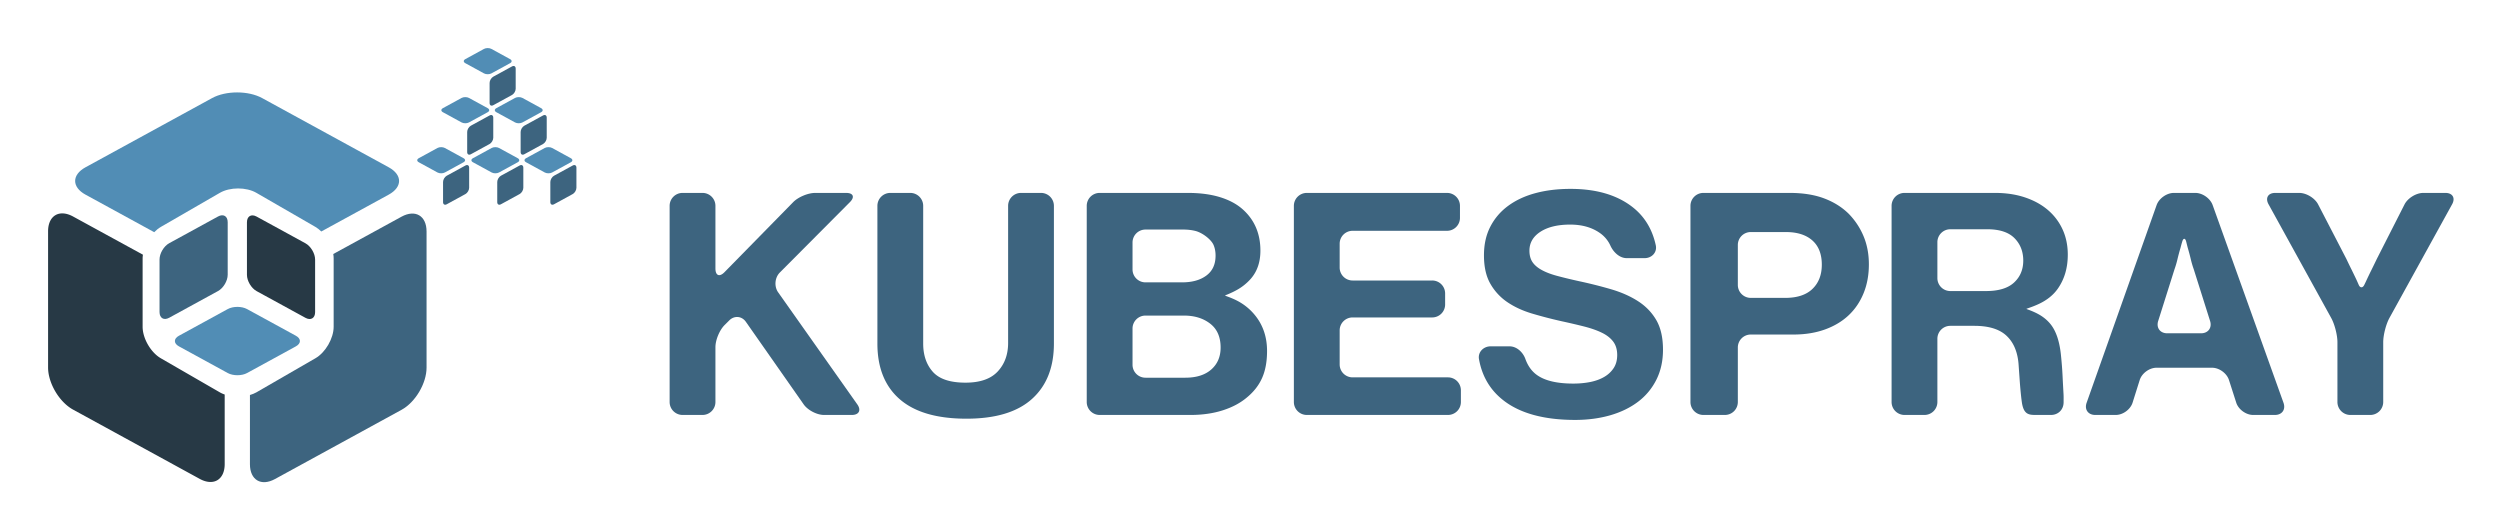
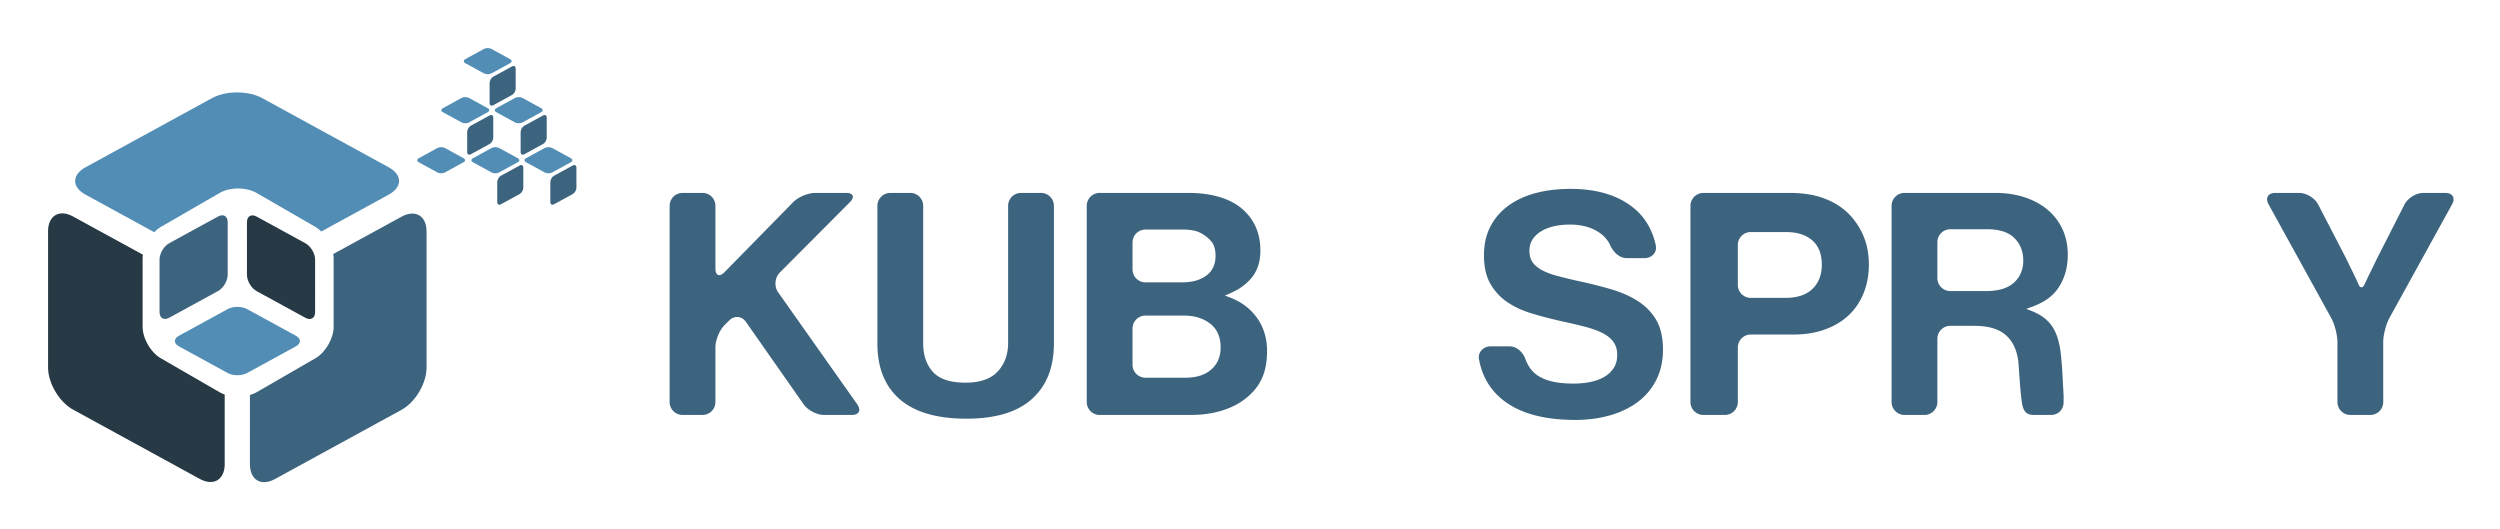
<svg xmlns="http://www.w3.org/2000/svg" role="img" viewBox="-13.49 -13.49 701.48 148.48">
  <title>Kubespray logo</title>
  <path fill="none" d="M-1-1h682v132H-1z" />
  <path fill="#518db5" d="M117.072 4.237l5.248 2.869c.572.313 1.501.313 2.073 0l5.248-2.87c.572-.309.572-.82 0-1.133L124.393.234c-.572-.312-1.501-.312-2.073 0l-5.248 2.87c-.575.313-.575.823 0 1.133" />
  <path fill="#3d647f" d="M123.888 9.77v5.643c0 .655.464.93 1.036.615l5.248-2.87c.574-.311 1.036-1.095 1.036-1.749V5.768c0-.653-.462-.93-1.036-.617-1.393.762-3.854 2.109-5.248 2.869-.572.313-1.036 1.097-1.036 1.75" />
  <path fill="#518db5" d="M125.78 17.994c1.392.763 3.854 2.107 5.247 2.87.572.313 1.503.313 2.073 0l5.25-2.87c.57-.312.57-.82 0-1.133l-5.25-2.87c-.57-.311-1.5-.311-2.073 0l-5.248 2.87c-.573.313-.573.821 0 1.133" />
  <path fill="#3d647f" d="M132.595 23.528v5.643c0 .652.464.928 1.038.615l5.248-2.87c.572-.314 1.036-1.096 1.036-1.75v-5.643c0-.65-.464-.927-1.036-.615-1.394.763-3.855 2.107-5.248 2.87-.574.313-1.038 1.097-1.038 1.75" />
  <path fill="#518db5" d="M134.112 32.036c1.394.763 3.855 2.11 5.248 2.87.572.313 1.503.313 2.074 0l5.25-2.87c.57-.31.57-.82 0-1.133l-5.25-2.87c-.57-.312-1.502-.312-2.074 0l-5.248 2.87c-.573.313-.573.824 0 1.133" />
  <path fill="#3d647f" d="M140.929 37.57v5.643c-.002.654.464.93 1.037.614l5.248-2.869c.572-.312 1.036-1.096 1.036-1.75v-5.64c0-.654-.464-.93-1.036-.618-1.393.763-3.855 2.11-5.248 2.87-.573.313-1.037 1.097-1.037 1.75" />
  <path fill="#518db5" d="M119.214 32.036c1.393.763 3.856 2.11 5.248 2.87.572.313 1.502.313 2.074 0l5.248-2.87c.572-.31.572-.82 0-1.133l-5.248-2.87c-.572-.312-1.502-.312-2.074 0l-5.248 2.87c-.574.313-.574.824 0 1.133" />
  <path fill="#3d647f" d="M126.032 37.57v5.643c-.002.654.464.93 1.036.614l5.248-2.869c.573-.312 1.036-1.096 1.036-1.75v-5.64c0-.654-.463-.93-1.036-.618-1.394.763-3.855 2.11-5.248 2.87-.572.313-1.036 1.097-1.036 1.75" />
  <path fill="#518db5" d="M110.78 17.994c1.392.763 3.855 2.107 5.247 2.87.572.313 1.503.313 2.075 0l5.248-2.87c.572-.312.572-.82 0-1.133l-5.248-2.87c-.572-.311-1.503-.311-2.075 0l-5.248 2.87c-.573.313-.573.821 0 1.133" />
  <path fill="#3d647f" d="M117.597 23.528v5.643c-.002.652.464.928 1.036.615l5.248-2.87c.573-.314 1.036-1.096 1.036-1.75v-5.643c0-.65-.463-.927-1.036-.615-1.394.763-3.855 2.107-5.248 2.87-.572.313-1.036 1.097-1.036 1.75" />
  <path fill="#518db5" d="M104.01 32.036c1.394.763 3.855 2.11 5.249 2.87.572.313 1.502.313 2.073 0l5.25-2.87c.57-.31.57-.82 0-1.133l-5.25-2.87c-.57-.312-1.501-.312-2.073 0l-5.248 2.87c-.574.313-.574.824 0 1.133" />
-   <path fill="#3d647f" d="M110.827 37.57v5.643c-.001.654.464.93 1.038.614l5.248-2.869c.572-.312 1.036-1.096 1.036-1.75v-5.64c0-.654-.464-.93-1.036-.618-1.394.763-3.855 2.11-5.248 2.87-.574.313-1.038 1.097-1.038 1.75" />
  <path fill="#518db5" d="M48.219 40.609c2.82-1.63 7.39-1.63 10.215 0l16.59 9.579c.575.33 1.119.778 1.635 1.278L95.58 41.125c3.879-2.12 3.879-5.555 0-7.675L60.062 14.03c-3.876-2.118-10.163-2.118-14.039 0L10.502 33.45c-3.876 2.12-3.876 5.555.001 7.675 5.083 2.776 12.264 6.703 19.284 10.539.572-.588 1.19-1.099 1.843-1.476l16.589-9.579z" />
  <path fill="#3d647f" d="M99.177 47.31c-5.049 2.76-12.174 6.655-19.15 10.471.068.424.104.843.104 1.252v19.16c0 3.256-2.284 7.212-5.107 8.84l-16.59 9.58c-.538.308-1.153.54-1.791.732l-.002 19.423c0 4.419 3.143 6.281 7.018 4.161l35.52-19.425c3.876-2.119 7.02-7.421 7.02-11.837V51.47c0-4.416-3.144-6.282-7.022-4.162" />
  <path fill="#273945" d="M31.63 87.033c-2.82-1.628-5.103-5.584-5.103-8.84v-19.16c0-.344.038-.7.088-1.057-7.118-3.89-14.438-7.893-19.594-10.713C3.144 45.143 0 47.007 0 51.424V89.61c0 4.42 3.144 9.72 7.02 11.84l35.52 19.426c3.875 2.12 7.017.254 7.017-4.162l-.002-19.505a8.143 8.143 0 0 1-1.336-.596l-16.59-9.579z" />
  <path fill="#518db5" d="M69.54 80.724c-3.118-1.703-8.271-4.522-11.977-6.544-.62-.342-1.21-.662-1.732-.948-1.497-.818-3.922-.818-5.42 0l-1.754.958-11.954 6.534c-1.497.817-1.497 2.142 0 2.964l12.852 7.025.856.47c1.498.817 3.923.817 5.42 0l.811-.443 12.899-7.052c1.496-.822 1.496-2.147-.002-2.964" />
  <path fill="#3d647f" d="M47.69 68.174c1.495-.817 2.709-2.864 2.709-4.568V48.862c0-1.707-1.212-2.425-2.708-1.607l-12.98 7.1-.728.398c-1.498.817-2.71 2.864-2.71 4.57v14.741c0 1.705 1.214 2.424 2.71 1.606 3.038-1.664 8.01-4.38 11.69-6.393.726-.399 1.419-.776 2.018-1.104" />
  <path fill="#273945" d="M72.219 54.776l-.805-.44-12.906-7.058c-1.494-.817-2.708-.101-2.708 1.607l.002 13.003v1.737c0 1.705 1.214 3.752 2.709 4.57l2.03 1.109c3.68 2.013 8.642 4.724 11.678 6.386 1.495.815 2.708.099 2.708-1.609V59.344c0-1.707-1.213-3.751-2.708-4.568" />
  <path fill="#3d647f" d="M178.034 40.64h5.591c2 0 3.63 1.623 3.63 3.63v17.573c0 2.005 1.137 2.472 2.54 1.04l19.278-19.652c1.399-1.432 4.165-2.59 6.172-2.59h8.688c2.005 0 2.481 1.15 1.07 2.573l-19.685 19.773c-1.412 1.421-1.624 3.901-.469 5.539l22.216 31.453c1.157 1.637.47 2.964-1.537 2.964h-7.8c-2.006 0-4.563-1.333-5.716-2.972L195.8 76.815c-1.148-1.641-3.233-1.825-4.652-.412l-1.325 1.321c-1.419 1.414-2.568 4.184-2.568 6.192V99.31a3.634 3.634 0 0 1-3.631 3.633h-5.59a3.633 3.633 0 0 1-3.631-3.633V44.27a3.63 3.63 0 0 1 3.63-3.63" />
  <path fill="#3d647f" d="M238.993 98.547c-4.194-3.634-6.292-8.852-6.292-15.646v-38.63a3.63 3.63 0 0 1 3.63-3.631h5.588a3.63 3.63 0 0 1 3.63 3.63v38.631c0 3.255.898 5.9 2.698 7.93 1.806 2.033 4.862 3.049 9.174 3.049 4.077 0 7.088-1.044 9.038-3.136 1.95-2.09 2.92-4.765 2.92-8.02V44.27a3.628 3.628 0 0 1 3.632-3.631h5.588a3.628 3.628 0 0 1 3.63 3.63V82.9c0 6.679-2.052 11.864-6.158 15.552-4.104 3.695-10.234 5.539-18.384 5.539-8.27 0-14.501-1.815-18.694-5.445" />
  <path fill="#3d647f" d="M307.92 92.49h11.165c3.128 0 5.567-.774 7.308-2.313 1.74-1.54 2.612-3.59 2.612-6.141 0-2.964-.973-5.197-2.924-6.708-1.947-1.513-4.4-2.268-7.35-2.268H307.92a3.628 3.628 0 0 0-3.631 3.63v10.169a3.63 3.63 0 0 0 3.63 3.63m17.1-28.672c1.714-1.276 2.569-3.134 2.569-5.573 0-1.119-.19-2.119-.567-3-.67-1.56-3.145-3.432-5.043-3.919-1.045-.268-2.216-.404-3.513-.404H307.92a3.63 3.63 0 0 0-3.631 3.634v7.552a3.63 3.63 0 0 0 3.63 3.63h10.28c2.834 0 5.106-.638 6.82-1.92M295.07 40.64h24.724c3.422 0 6.422.393 8.992 1.177 2.567.784 4.676 1.904 6.332 3.355 3.37 2.963 5.052 6.856 5.052 11.675 0 3.2-.9 5.825-2.701 7.888a14.62 14.62 0 0 1-3.893 3.126c-1.751.986-3.33 1.506-3.33 1.582 0 .07 1.596.52 3.38 1.437a15.626 15.626 0 0 1 5.17 4.265c2.154 2.735 3.238 6.01 3.238 9.85 0 2.964-.461 5.473-1.377 7.536-.91 2.065-2.321 3.88-4.21 5.445-1.83 1.568-4.105 2.79-6.82 3.661-2.717.874-5.76 1.306-9.127 1.306h-25.43a3.629 3.629 0 0 1-3.63-3.634V44.271a3.627 3.627 0 0 1 3.63-3.631" />
-   <path fill="#3d647f" d="M353.19 40.64h39.345a3.628 3.628 0 0 1 3.629 3.63v3.37a3.63 3.63 0 0 1-3.63 3.63H366.04a3.628 3.628 0 0 0-3.63 3.63v6.683a3.631 3.631 0 0 0 3.63 3.633h22.33a3.625 3.625 0 0 1 3.63 3.63v3.106a3.628 3.628 0 0 1-3.63 3.63h-22.33a3.63 3.63 0 0 0-3.63 3.634v9.55a3.628 3.628 0 0 0 3.63 3.629h26.757a3.629 3.629 0 0 1 3.628 3.633v3.282a3.629 3.629 0 0 1-3.628 3.633h-39.606a3.631 3.631 0 0 1-3.631-3.633V44.27a3.629 3.629 0 0 1 3.63-3.63" />
  <path fill="#3d647f" d="M408.524 98.976c-3.803-2.89-6.143-6.787-7.021-11.685-.354-1.97 1.248-3.602 3.256-3.602h5.317c2.008 0 3.763 1.647 4.44 3.532.708 1.976 1.803 3.482 3.265 4.523 2.246 1.601 5.642 2.396 10.188 2.396 1.654 0 3.222-.14 4.698-.432 1.477-.29 2.776-.759 3.898-1.396 1.123-.639 2.024-1.47 2.702-2.481.678-1.014 1.017-2.248 1.017-3.704 0-1.51-.367-2.758-1.107-3.75-.736-.985-1.786-1.816-3.145-2.482-1.357-.667-2.997-1.247-4.915-1.744-1.918-.49-4.09-.998-6.51-1.524a123.13 123.13 0 0 1-8.198-2.132c-2.628-.784-4.932-1.844-6.912-3.183a15.451 15.451 0 0 1-4.78-5.141c-1.214-2.09-1.818-4.763-1.818-8.015 0-3.079.604-5.779 1.818-8.107 1.208-2.32 2.892-4.268 5.05-5.836 2.156-1.57 4.705-2.745 7.664-3.532 2.95-.784 6.202-1.172 9.744-1.172 7.149 0 12.89 1.655 17.232 4.967 3.478 2.65 5.713 6.276 6.705 10.867.428 1.961-1.112 3.597-3.115 3.597h-5.052c-2.006 0-3.724-1.672-4.56-3.492a8.68 8.68 0 0 0-2.973-3.568c-2.243-1.568-5.021-2.352-8.325-2.352-3.487 0-6.26.667-8.331 2.003-2.068 1.338-3.099 3.11-3.099 5.314 0 1.282.282 2.342.84 3.183.56.844 1.418 1.584 2.57 2.221 1.157.64 2.582 1.194 4.298 1.656 1.714.464 3.747.96 6.115 1.483a127.94 127.94 0 0 1 9.167 2.307c2.866.846 5.374 1.964 7.53 3.357 2.156 1.393 3.855 3.164 5.098 5.312 1.238 2.156 1.858 4.915 1.858 8.281 0 3.136-.62 5.938-1.858 8.412-1.243 2.466-2.954 4.531-5.14 6.182-2.187 1.654-4.786 2.922-7.796 3.794-3.015.864-6.291 1.304-9.836 1.304-8.622 0-15.284-1.785-19.98-5.36" />
  <path fill="#3d647f" d="M477.76 70.093h9.662c3.365 0 5.92-.841 7.659-2.528 1.742-1.682 2.614-3.948 2.614-6.797 0-2.961-.888-5.227-2.656-6.797-1.773-1.568-4.252-2.351-7.44-2.351h-9.838a3.628 3.628 0 0 0-3.628 3.632v11.21a3.628 3.628 0 0 0 3.628 3.631M464.469 40.64h24.193c3.721 0 6.937.51 9.65 1.524 2.72 1.017 5.025 2.457 6.915 4.315a19.98 19.98 0 0 1 4.167 6.273c1.003 2.383 1.507 5.027 1.507 7.93 0 2.96-.49 5.651-1.468 8.06-.975 2.411-2.36 4.477-4.162 6.187-1.805 1.714-4.016 3.052-6.644 4.008-2.629.959-5.598 1.44-8.905 1.44h-11.961a3.628 3.628 0 0 0-3.628 3.631v15.301a3.63 3.63 0 0 1-3.632 3.634h-6.032a3.632 3.632 0 0 1-3.63-3.634V44.271a3.63 3.63 0 0 1 3.63-3.631" />
  <path fill="#3d647f" d="M533.753 68.177h10.013c3.544 0 6.17-.8 7.886-2.399 1.713-1.596 2.568-3.645 2.568-6.14 0-2.557-.827-4.664-2.48-6.319-1.654-1.656-4.192-2.481-7.618-2.481h-10.37a3.626 3.626 0 0 0-3.627 3.63v10.075a3.629 3.629 0 0 0 3.628 3.634M520.906 40.64h25.428c3.072 0 5.864.421 8.375 1.265 2.51.841 4.65 2.019 6.421 3.528a15.709 15.709 0 0 1 4.12 5.445c.976 2.12 1.464 4.491 1.464 7.103 0 3.659-.917 6.81-2.748 9.452-1.273 1.841-3.088 3.305-5.448 4.396-1.814.844-3.41 1.284-3.41 1.355 0 .07 1.6.516 3.358 1.478 1.328.727 2.44 1.631 3.33 2.707 1.566 1.888 2.55 4.716 2.97 8.497.232 2.206.396 4.252.484 6.14.088 1.886.188 3.643.27 5.102.04.71.022 1.289.022 2.25 0 2.187-1.604 3.583-3.541 3.583h-4.167c-2.005 0-3.521-.063-4.016-3.625-.057-.422-.122-.867-.172-1.34a128.576 128.576 0 0 1-.404-4.446l-.35-4.964c-.295-3.432-1.434-6.054-3.412-7.885-1.98-1.83-4.976-2.745-8.99-2.745h-6.737a3.628 3.628 0 0 0-3.628 3.63V99.31a3.63 3.63 0 0 1-3.632 3.632h-5.587a3.63 3.63 0 0 1-3.632-3.632V44.27a3.627 3.627 0 0 1 3.632-3.63" />
-   <path fill="#3d647f" d="M594.618 80.03h9.484c2.005 0 3.144-1.554 2.537-3.463l-4.576-14.49a26.447 26.447 0 0 1-.844-2.877 58.335 58.335 0 0 0-.839-3.136c-.153-.585-.301-1.181-.45-1.784-.244-.99-.776-1.022-1.086-.028a32 32 0 0 0-.502 1.812 60.882 60.882 0 0 0-.842 3.136 26.447 26.447 0 0 1-.844 2.878l-4.574 14.489c-.604 1.91.53 3.464 2.536 3.464m1.861-39.39h6.032c2 0 4.177 1.53 4.852 3.417l19.875 55.465c.682 1.888-.396 3.42-2.404 3.42h-6.118c-2 0-4.126-1.548-4.738-3.453l-2.032-6.334c-.615-1.91-2.735-3.461-4.743-3.461h-15.596c-2.003 0-4.115 1.552-4.719 3.47l-1.989 6.317c-.596 1.913-2.71 3.46-4.719 3.46h-5.76c-2.005 0-3.089-1.531-2.42-3.42l19.636-55.46c.672-1.891 2.842-3.422 4.843-3.422" />
  <path fill="#3d647f" d="M640.618 75.713L623.039 43.82c-.963-1.757-.127-3.18 1.881-3.18h6.736c2.006 0 4.378 1.443 5.3 3.221l7.902 15.25c.47.99.953 1.996 1.46 3.009.5 1.017.958 1.96 1.37 2.833.235.512.458 1.015.675 1.515.37.847 1.077.89 1.51.045.263-.513.502-1.032.745-1.56.409-.873.864-1.816 1.369-2.833.503-1.013.99-2.019 1.464-3.008l7.745-15.235c.911-1.786 3.271-3.237 5.274-3.237h6.208c2.008 0 2.844 1.423 1.88 3.18l-17.586 31.893c-.964 1.755-1.75 4.807-1.75 6.812V99.31a3.633 3.633 0 0 1-3.632 3.634h-5.584a3.631 3.631 0 0 1-3.631-3.634V82.525c0-2.005-.784-5.057-1.757-6.812" />
</svg>